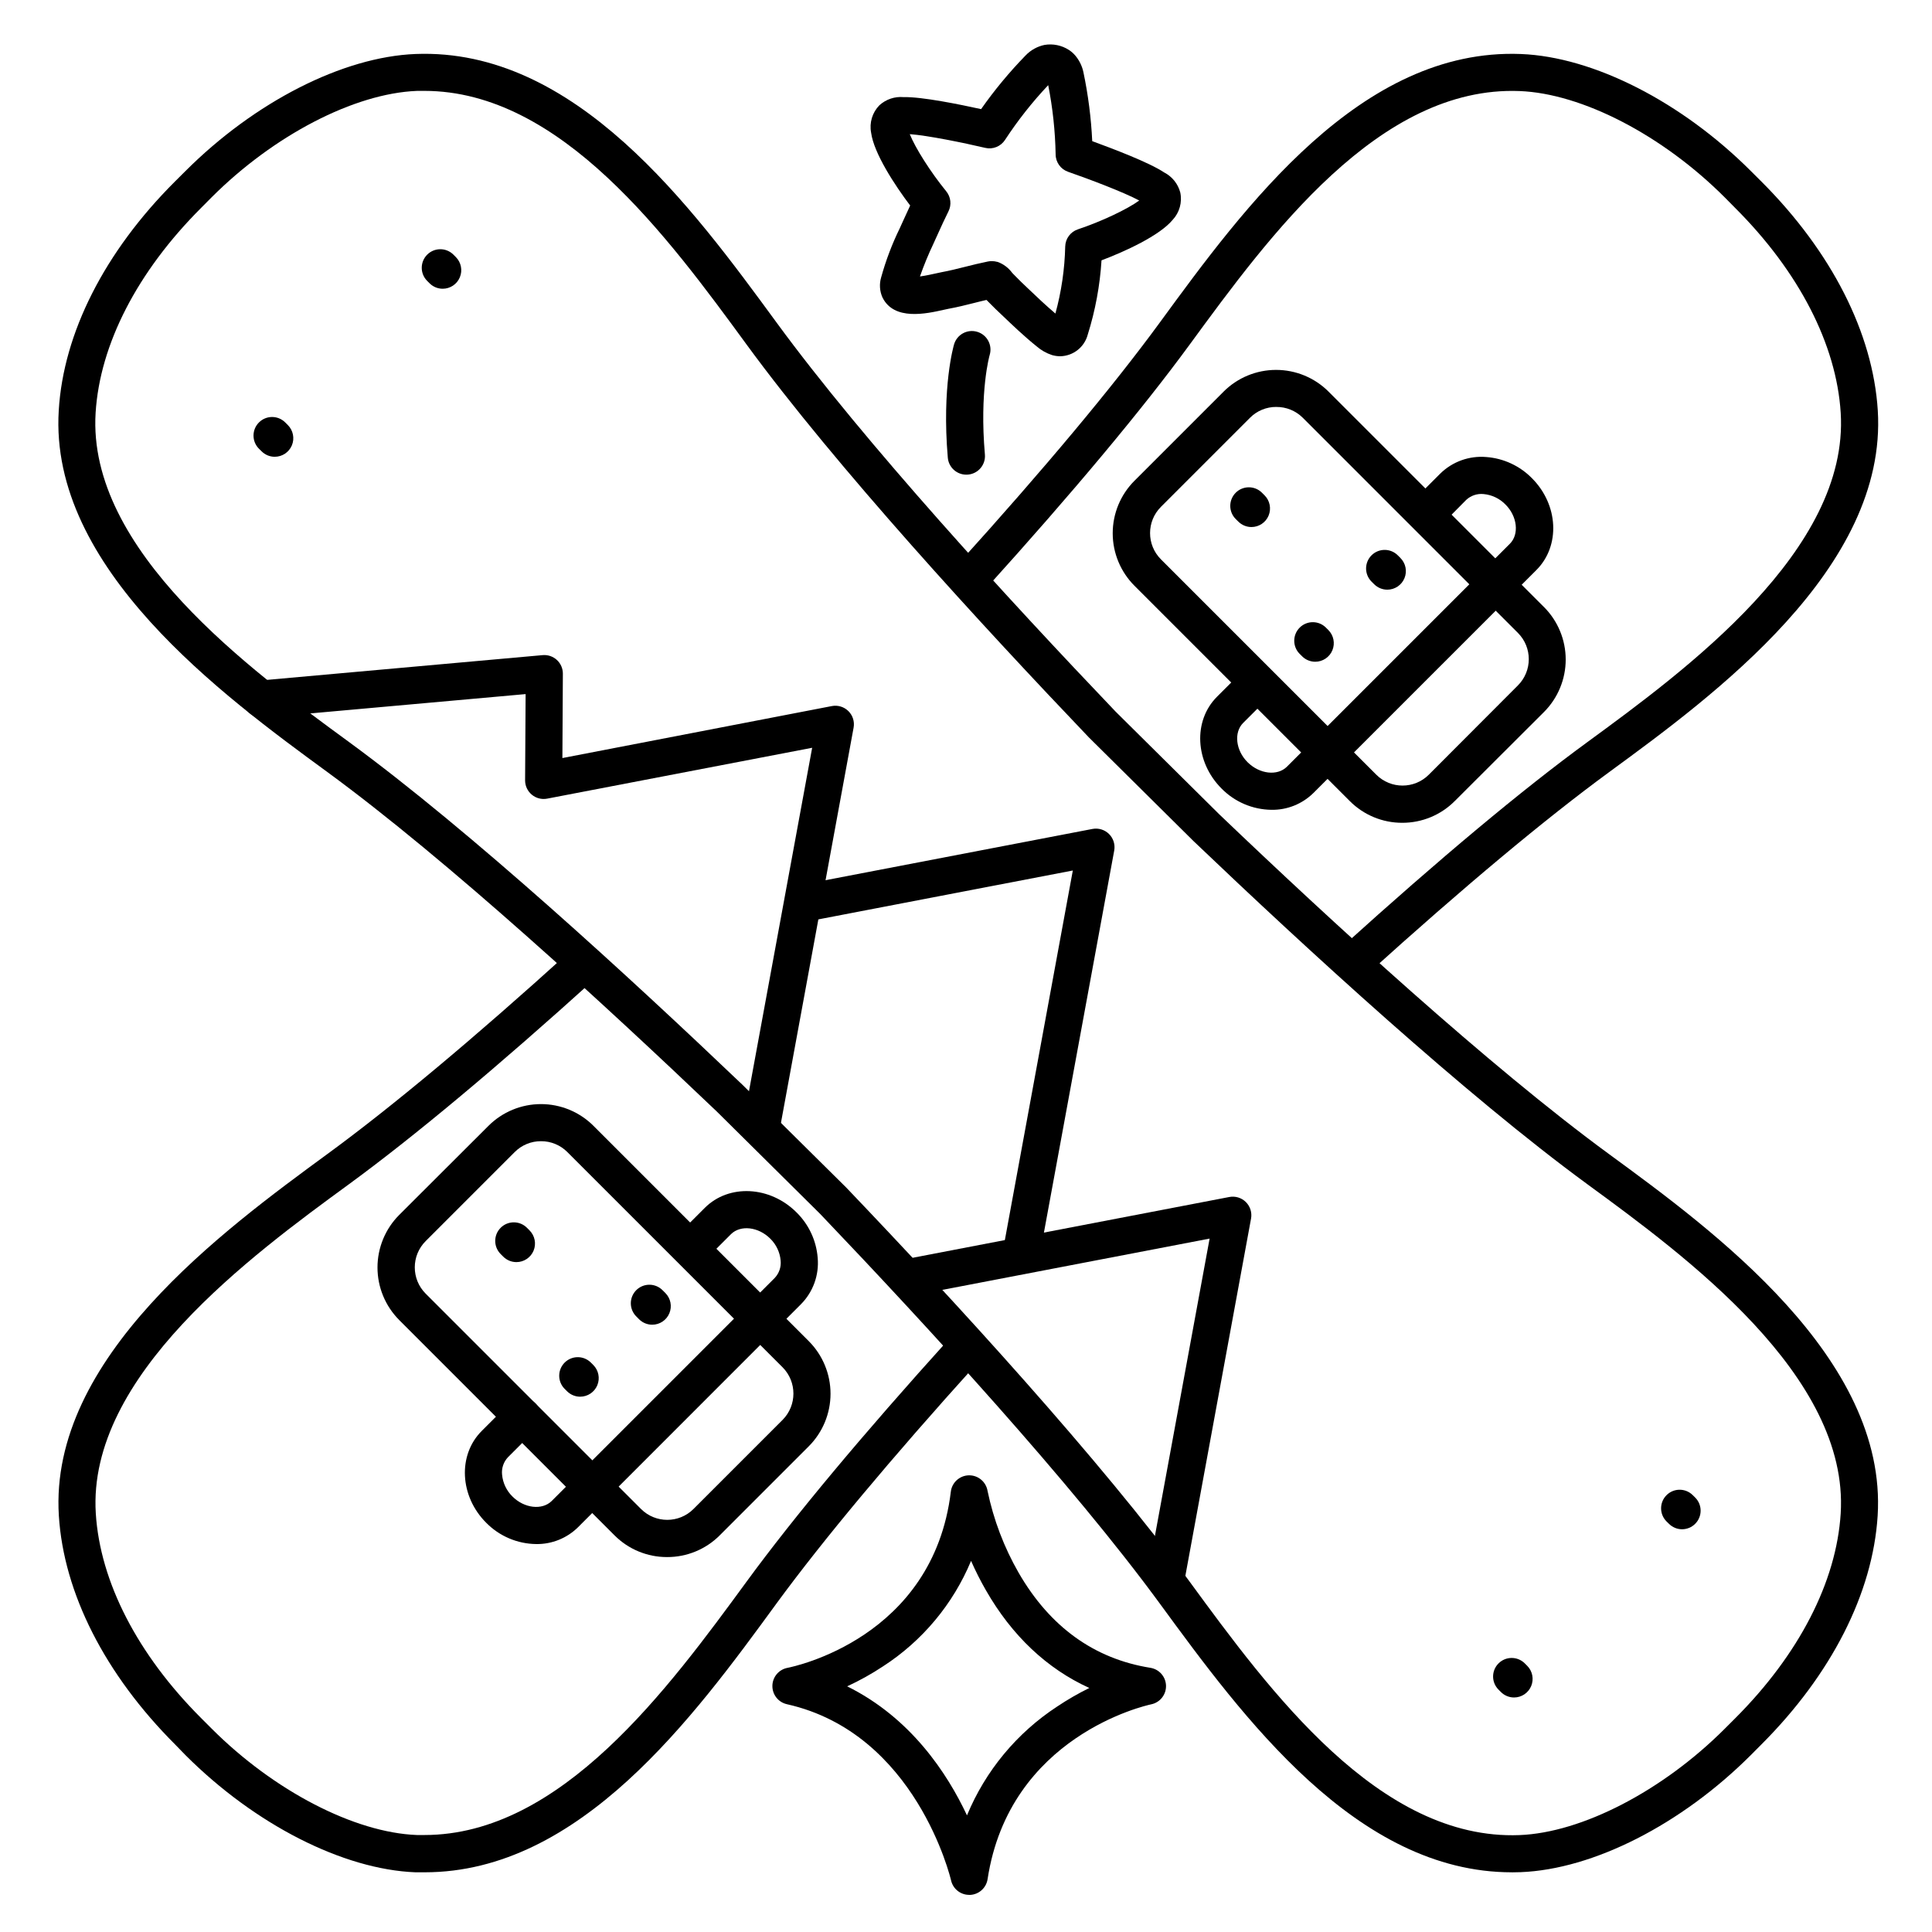
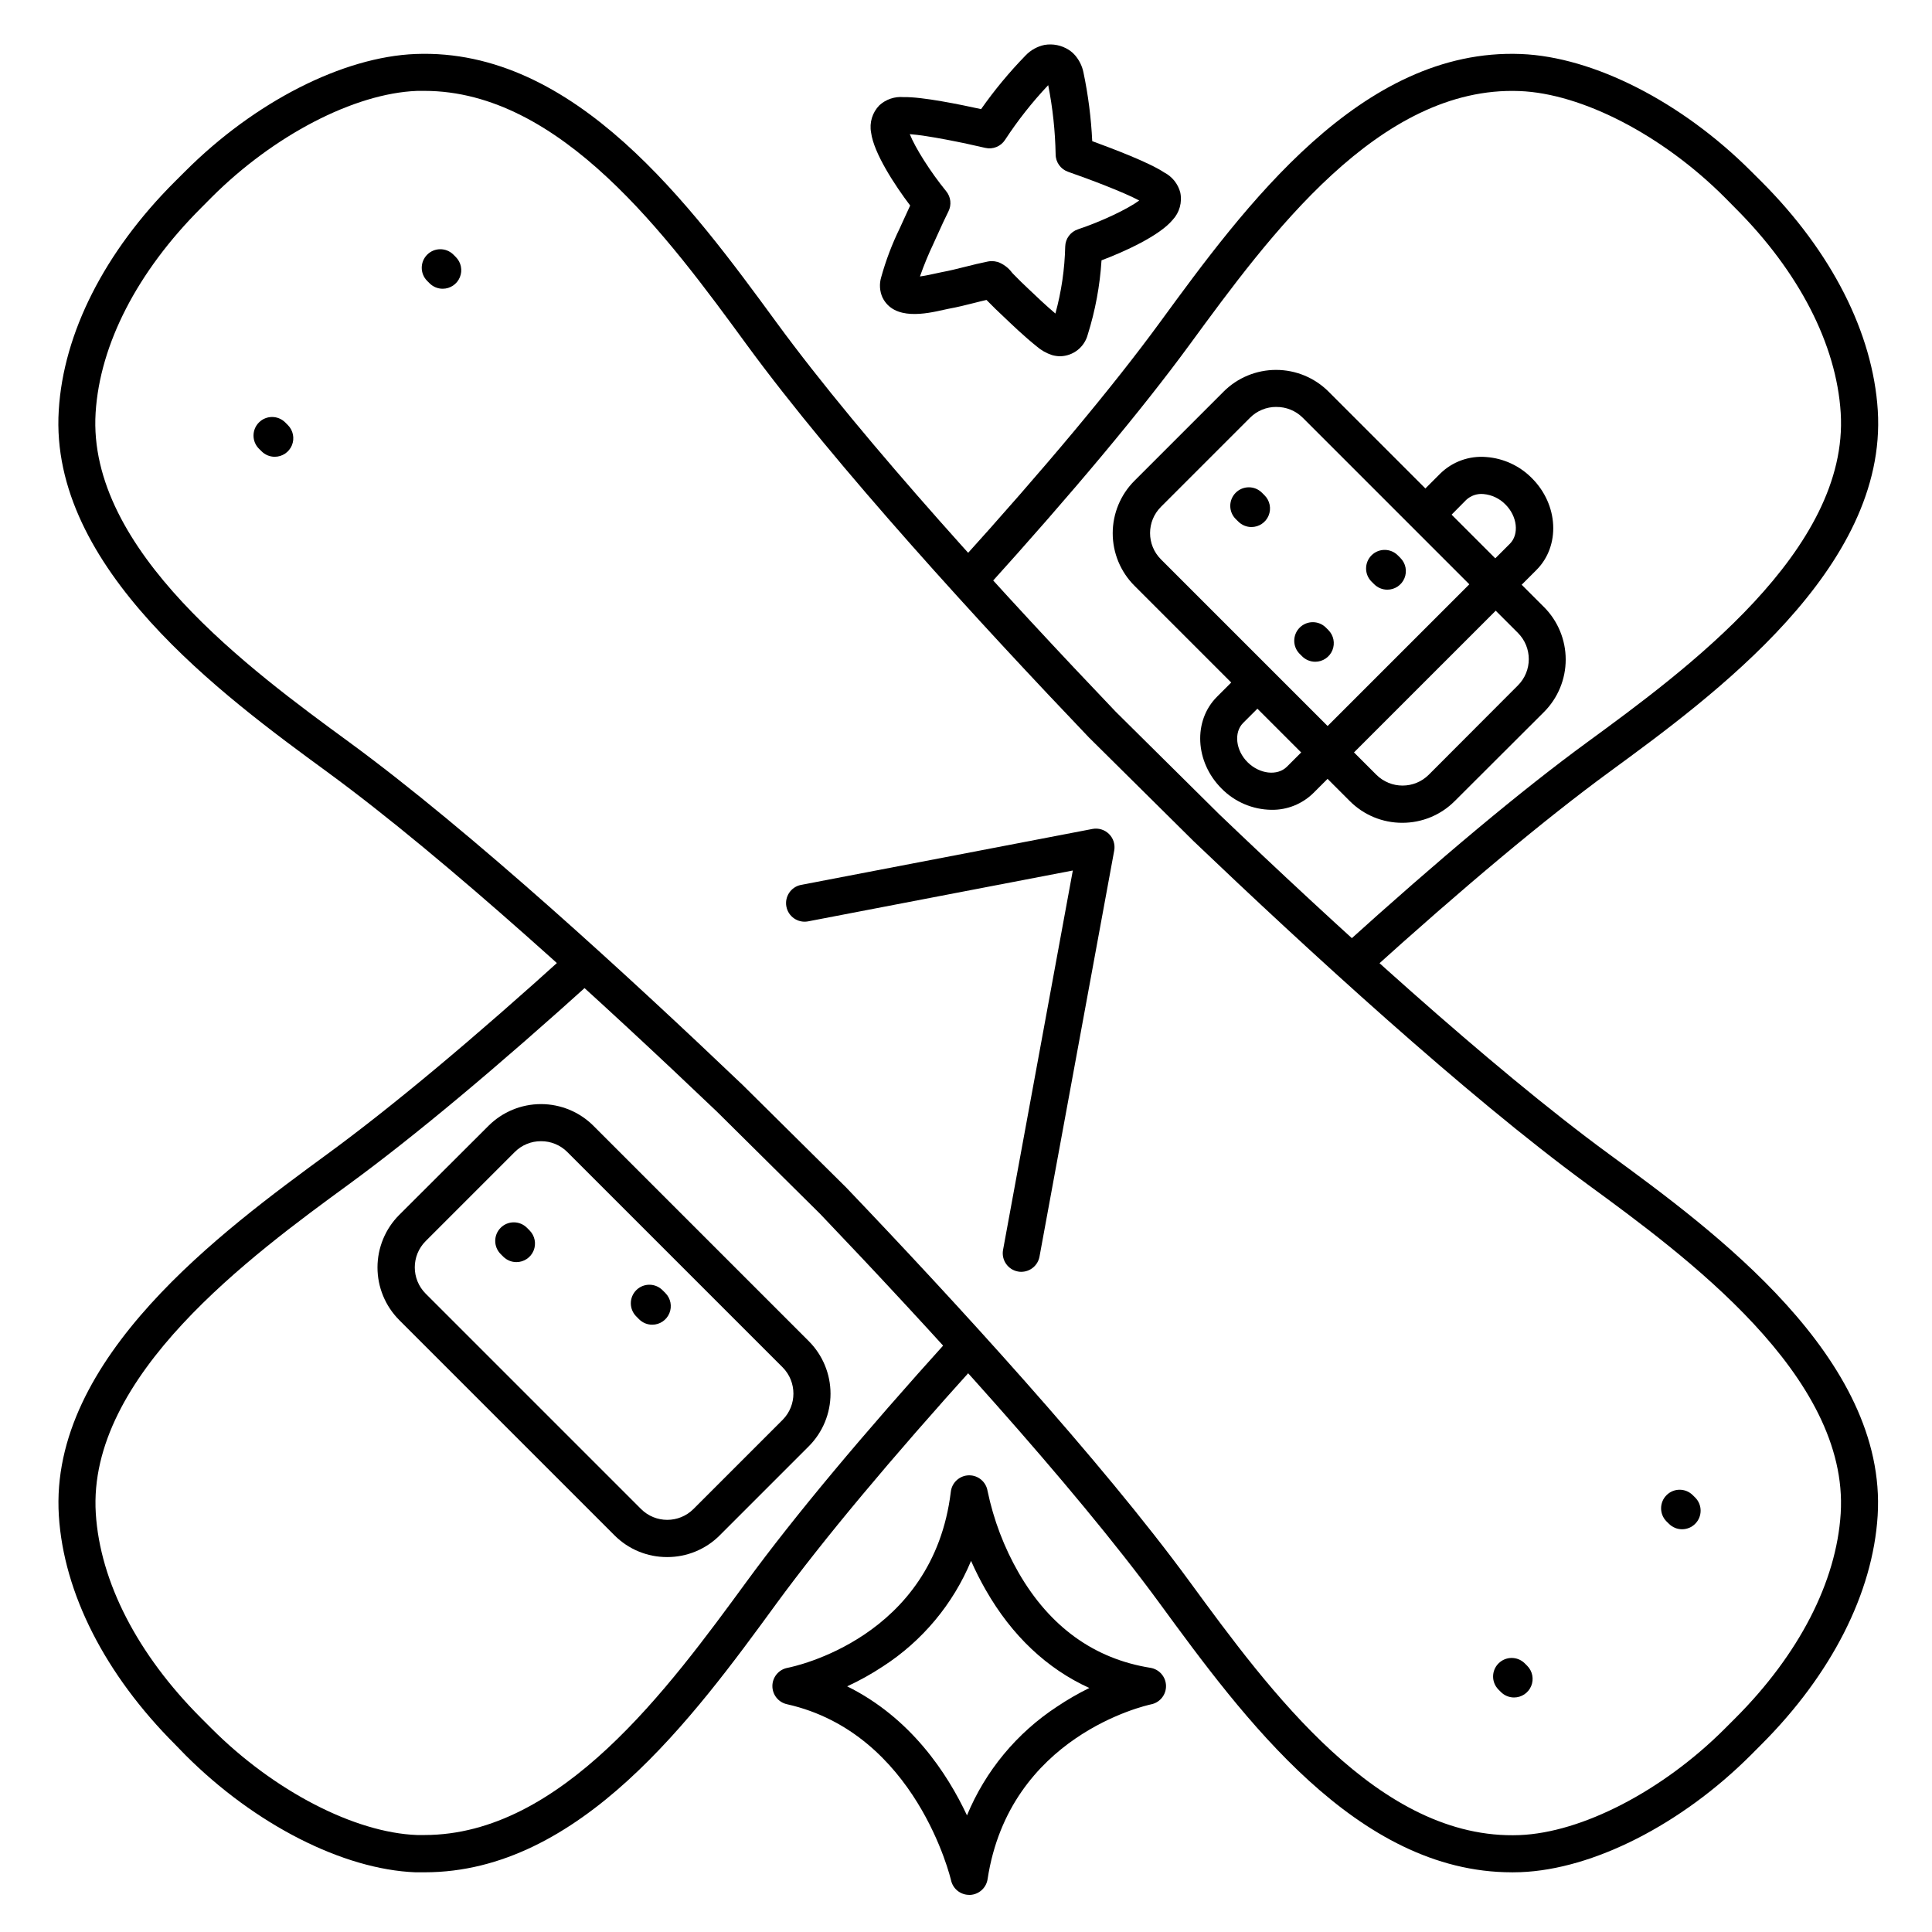
<svg xmlns="http://www.w3.org/2000/svg" fill="#000000" width="800px" height="800px" version="1.1" viewBox="144 144 512 512">
  <g>
    <path d="m503.12 403.38c-2.035 0-3.863-1.25-4.598-3.152-0.734-1.898-0.219-4.055 1.293-5.418 25.762-23.301 47.566-41.516 64.824-54.121 25.969-19.012 69.449-50.824 67.168-87.289-1.133-18.105-11.051-37.391-27.945-54.27l-2.785-2.816c-16.461-16.473-37.816-27.551-54.387-28.184-37.227-1.445-66.215 38.219-87.41 67.18-12.633 17.258-30.828 39.047-54.062 64.746l0.004 0.004c-1.824 2.016-4.934 2.172-6.949 0.348-2.019-1.824-2.176-4.934-0.352-6.953 23.016-25.445 40.984-46.965 53.422-63.961 22.453-30.727 53.312-72.863 95.734-71.18 19.199 0.758 42.559 12.652 60.961 31.055l2.785 2.773c18.586 18.598 29.52 40.117 30.809 60.625 2.617 41.84-43.582 75.641-71.184 95.844-16.973 12.43-38.523 30.426-64.027 53.492l-0.004-0.004c-0.902 0.82-2.078 1.277-3.297 1.281z" />
    <path d="m256.55 640.18h-2.43c-19.199-0.746-42.559-12.645-60.961-31.047l-2.754-2.832c-18.586-18.586-29.52-40.117-30.809-60.613-2.648-41.84 43.602-75.652 71.152-95.852 17.043-12.469 38.68-30.504 64.324-53.758 0.969-0.875 2.246-1.332 3.547-1.266 1.305 0.066 2.531 0.648 3.406 1.613 1.82 2.019 1.664 5.129-0.352 6.953-25.891 23.418-47.805 41.723-65.121 54.395-25.977 18.973-69.449 50.836-67.168 87.293 1.133 18.117 11.051 37.391 27.945 54.277l2.785 2.785c16.461 16.461 37.816 27.551 54.387 28.172h1.969c36.242 0 64.602-38.762 85.422-67.207 12.555-17.16 30.641-38.828 53.758-64.402h-0.004c0.867-1.004 2.098-1.617 3.422-1.699 1.32-0.082 2.621 0.371 3.602 1.258 0.984 0.887 1.57 2.133 1.621 3.457 0.051 1.324-0.434 2.613-1.344 3.574-22.887 25.328-40.758 46.73-53.137 63.617-22.031 30.199-52.102 71.281-93.262 71.281z" />
    <path d="m424.98 238.41c-0.738 0-1.473-0.105-2.184-0.312-1.512-0.496-2.906-1.289-4.102-2.332-3.316-2.668-6.328-5.551-9.25-8.344l-1.625-1.543c-0.402-0.383-0.828-0.816-1.238-1.238-0.414-0.422-0.668-0.688-0.984-0.984l-0.168-0.168c-1.043 0.234-2.098 0.5-3.18 0.777-2.195 0.551-4.469 1.133-6.887 1.566l-1.238 0.266c-4.613 1.043-13.195 2.953-16.254-3.258l-0.004-0.004c-0.754-1.688-0.875-3.586-0.344-5.356 1.238-4.469 2.883-8.812 4.922-12.977l0.727-1.605c0.762-1.68 1.441-3.156 2.035-4.43-4.055-5.352-9.645-13.883-10.352-19.316v0.004c-0.5-2.633 0.32-5.344 2.195-7.254 1.738-1.586 4.062-2.371 6.406-2.164 4.922-0.117 14.996 1.969 20.547 3.18 3.551-5.055 7.496-9.816 11.809-14.242 1.348-1.41 3.098-2.375 5.008-2.773 2.234-0.375 4.527 0.094 6.434 1.32 0.613 0.395 1.168 0.875 1.645 1.426 1.102 1.277 1.863 2.816 2.215 4.469 1.266 6.023 2.051 12.141 2.34 18.289 5.352 1.969 15.008 5.598 19.07 8.297 2.098 1.082 3.641 2.996 4.254 5.273 0.566 2.617-0.188 5.348-2.019 7.301-3.453 4.164-12.555 8.344-18.844 10.715v0.004c-0.418 6.684-1.645 13.289-3.648 19.68-0.875 3.324-3.848 5.664-7.285 5.734zm-18.094-25.207c0.465 0 0.93 0.066 1.379 0.195h0.09-0.004c1.531 0.547 2.867 1.539 3.84 2.844l0.266 0.297c0.336 0.324 0.758 0.758 1.18 1.191s0.668 0.68 0.984 0.984l1.645 1.574c2.5 2.391 4.922 4.676 7.43 6.809l-0.004-0.004c1.59-5.793 2.465-11.762 2.602-17.77 0.051-2.074 1.395-3.891 3.363-4.547 6.238-2.078 13.156-5.363 16.254-7.637-4.082-2.195-13.312-5.688-18.844-7.606h0.004c-1.98-0.68-3.312-2.539-3.316-4.633-0.117-6.156-0.773-12.293-1.969-18.332-4.223 4.477-8.043 9.316-11.414 14.465-1.125 1.77-3.246 2.637-5.285 2.152-5.688-1.34-15.371-3.316-19.984-3.633 1.406 3.57 5.492 10.047 9.652 15.133v0.004c1.234 1.504 1.465 3.598 0.59 5.336-0.777 1.543-1.859 3.856-3.219 6.887l-0.738 1.633c-1.352 2.84-2.551 5.75-3.59 8.719 1.543-0.207 3.336-0.609 4.133-0.789 0.797-0.176 1.238-0.277 1.664-0.355 2.055-0.375 4.074-0.887 6.199-1.418 1.969-0.5 3.938-0.984 6.09-1.418v0.004c0.328-0.066 0.668-0.098 1.004-0.086z" />
    <path d="m544.65 640.18c-41.172 0-71.23-41.082-93.305-71.242-23.281-31.812-61.785-73.691-89.996-103.24l-27.363-27.109c-29.52-28.164-71.398-66.688-103.23-89.988-27.602-20.203-73.801-54.012-71.184-95.844 1.227-20.504 12.141-42.031 30.758-60.621l2.785-2.773c18.402-18.402 41.762-30.297 61.008-31.055 42.352-1.652 73.188 40.453 95.691 71.191 23.301 31.844 61.715 73.633 89.859 103.11l27.473 27.219c29.52 28.223 71.449 66.734 103.26 90.016 27.609 20.203 73.801 54.012 71.191 95.852-1.289 20.496-12.23 42.027-30.82 60.613l-2.773 2.785c-18.402 18.402-41.762 30.297-61.008 31.047-0.785 0.027-1.59 0.047-2.348 0.047zm-288.21-472.09h-1.969c-16.59 0.66-37.941 11.75-54.402 28.211l-2.777 2.797c-16.895 16.883-26.824 36.16-27.953 54.277-2.281 36.469 41.199 68.281 67.18 87.289 32.254 23.617 74.508 62.453 104.3 90.871l27.484 27.219 0.09 0.098c28.43 29.766 67.266 72.02 90.871 104.3 21.195 28.961 50.254 68.605 87.41 67.168 16.57-0.648 37.922-11.711 54.387-28.172l2.785-2.785c16.895-16.895 26.824-36.164 27.957-54.277 2.273-36.457-41.199-68.281-67.18-87.289-32.254-23.617-74.52-62.445-104.3-90.871l-0.059-0.059-27.551-27.297h-0.008c-0.035-0.031-0.07-0.066-0.098-0.102-28.348-29.688-67.098-71.832-90.734-104.14-20.824-28.477-49.191-67.246-85.434-67.246z" />
    <path d="m414.65 481.05c-0.297 0-0.598-0.031-0.895-0.09-2.664-0.496-4.426-3.059-3.934-5.727l18.488-100.54-70.238 13.492c-2.644 0.457-5.164-1.289-5.668-3.926-0.504-2.633 1.191-5.188 3.816-5.738l77.293-14.84c1.598-0.305 3.238 0.195 4.391 1.34 1.156 1.145 1.668 2.781 1.379 4.379l-19.801 107.61c-0.426 2.336-2.457 4.031-4.832 4.035z" />
-     <path d="m345.81 447.32c-0.305-0.004-0.613-0.035-0.914-0.09-2.672-0.496-4.434-3.066-3.938-5.738l18.273-99.324-70.227 13.48c-1.445 0.277-2.941-0.105-4.07-1.047-1.133-0.941-1.785-2.34-1.777-3.812l0.137-22.848-69.492 6.238h0.004c-2.715 0.242-5.117-1.762-5.363-4.477-0.242-2.719 1.762-5.121 4.477-5.363l74.883-6.723c1.383-0.125 2.75 0.34 3.769 1.273 1.023 0.938 1.602 2.262 1.594 3.648l-0.125 22.355 71.406-13.777c1.598-0.305 3.242 0.195 4.398 1.344 1.152 1.145 1.664 2.785 1.367 4.383l-19.57 106.45c-0.43 2.332-2.461 4.023-4.832 4.027z" />
-     <path d="m452.92 567.59c-0.301-0.004-0.598-0.031-0.895-0.082-2.668-0.496-4.426-3.059-3.938-5.727l16.473-89.543-78.848 15.133c-2.668 0.516-5.246-1.23-5.762-3.902-0.512-2.668 1.234-5.246 3.902-5.758l85.922-16.492c1.594-0.309 3.238 0.195 4.391 1.336 1.152 1.145 1.668 2.781 1.375 4.379l-17.77 96.648c-0.441 2.332-2.481 4.016-4.852 4.008z" />
    <path d="m480.97 358.61c-4.992-0.055-9.762-2.086-13.254-5.648-7.035-7.035-7.578-17.938-1.199-24.316l7.254-7.254h-0.004c1.957-1.695 4.891-1.586 6.715 0.25 1.824 1.84 1.914 4.773 0.203 6.719l-7.254 7.242c-2.488 2.5-1.969 7.262 1.199 10.402 3.168 3.141 7.871 3.691 10.402 1.199l59.117-59.117c2.488-2.5 1.969-7.262-1.199-10.402-1.539-1.574-3.59-2.551-5.785-2.754-1.691-0.172-3.371 0.395-4.613 1.555l-6.606 6.68c-1.918 1.922-5.035 1.926-6.961 0.004-1.922-1.922-1.926-5.039-0.004-6.961l6.68-6.68c3.242-3.195 7.719-4.805 12.254-4.41 4.566 0.348 8.852 2.34 12.062 5.609 7.035 7.027 7.578 17.938 1.199 24.316l-59.117 59.117c-2.953 2.906-6.949 4.512-11.09 4.449z" />
    <path d="m515.63 362.05c-5.219 0.02-10.227-2.051-13.914-5.746l-57.07-57.07c-3.691-3.691-5.766-8.695-5.766-13.914s2.074-10.227 5.766-13.914l23.617-23.617h-0.004c3.691-3.691 8.695-5.762 13.914-5.762s10.223 2.07 13.914 5.762l57.07 57.07h0.004c3.691 3.691 5.766 8.699 5.766 13.922 0 5.219-2.074 10.227-5.766 13.918l-23.664 23.617h-0.004c-3.672 3.68-8.664 5.742-13.863 5.734zm-33.398-110.21c-2.606-0.016-5.113 1.016-6.957 2.863l-23.617 23.617h0.004c-3.844 3.84-3.844 10.07 0 13.914l57.07 57.07c3.844 3.84 10.07 3.84 13.914 0l23.617-23.664c3.84-3.844 3.84-10.074 0-13.914l-57.074-57.074c-1.852-1.824-4.356-2.832-6.957-2.805z" />
-     <path d="m286.1 553.19c-4.992-0.055-9.758-2.086-13.258-5.648-7.035-7.027-7.566-17.938-1.191-24.316l7.242-7.242 0.004 0.004c0.914-0.949 2.176-1.492 3.496-1.504 1.32-0.012 2.586 0.508 3.519 1.441 0.934 0.934 1.453 2.203 1.441 3.523-0.012 1.316-0.551 2.578-1.5 3.496l-7.242 7.242c-1.168 1.234-1.738 2.922-1.555 4.613 0.199 2.191 1.172 4.242 2.742 5.785 3.148 3.148 7.871 3.691 10.402 1.199l59.121-59.125c1.164-1.238 1.734-2.926 1.555-4.617-0.195-2.195-1.172-4.246-2.746-5.785-3.148-3.148-7.871-3.691-10.402-1.199l-6.68 6.68c-0.918 0.949-2.18 1.492-3.496 1.504-1.32 0.012-2.59-0.508-3.523-1.441s-1.453-2.203-1.441-3.523c0.012-1.32 0.555-2.578 1.504-3.496l6.68-6.68c6.367-6.375 17.277-5.836 24.316 1.199 3.266 3.211 5.258 7.496 5.609 12.062 0.398 4.535-1.219 9.016-4.422 12.254l-59.105 59.129c-2.949 2.902-6.938 4.504-11.07 4.445z" />
    <path d="m320.77 556.64c-5.219 0.012-10.227-2.059-13.914-5.754l-57.07-57.07v-0.004c-3.68-3.695-5.746-8.699-5.746-13.918 0-5.215 2.066-10.223 5.746-13.918l23.664-23.617c3.691-3.688 8.695-5.762 13.914-5.762s10.223 2.074 13.914 5.762l57.07 57.07v0.004c3.684 3.695 5.75 8.699 5.75 13.918 0 5.215-2.066 10.219-5.75 13.918l-23.617 23.617h0.004c-3.699 3.703-8.727 5.777-13.965 5.754zm-33.398-110.21h0.004c-2.609-0.016-5.117 1.016-6.957 2.863l-23.617 23.617c-3.84 3.84-3.84 10.07 0 13.914l57.07 57.07c3.844 3.844 10.074 3.844 13.914 0l23.617-23.617c3.816-3.856 3.816-10.066 0-13.922l-57.07-57.07c-1.848-1.844-4.352-2.871-6.957-2.856z" />
-     <path d="m400.1 269.79c-2.562 0.008-4.699-1.945-4.922-4.496-1.613-18.797 1.535-29.617 1.664-30.051 0.777-2.606 3.519-4.09 6.125-3.312 2.606 0.777 4.09 3.519 3.312 6.125-0.051 0.148-2.734 9.652-1.27 26.383 0.238 2.707-1.762 5.094-4.469 5.332z" />
    <path d="m261.33 220.52c-1.305 0.004-2.559-0.516-3.484-1.438l-0.699-0.699 0.004 0.004c-1.867-1.934-1.84-5 0.059-6.898 1.898-1.898 4.965-1.926 6.898-0.059l0.699 0.699-0.004-0.004c1.402 1.41 1.824 3.519 1.062 5.356-0.758 1.836-2.547 3.035-4.535 3.039z" />
    <path d="m216.8 265.05c-1.305 0-2.555-0.523-3.473-1.445l-0.699-0.688c-0.926-0.922-1.445-2.176-1.445-3.481s0.516-2.559 1.441-3.481c1.918-1.926 5.035-1.93 6.961-0.008l0.699 0.699c1.41 1.406 1.832 3.527 1.07 5.367-0.766 1.84-2.562 3.039-4.555 3.035z" />
    <path d="m589.77 549.27c-1.309 0-2.562-0.523-3.484-1.449l-0.699-0.688c-1.863-1.93-1.836-5 0.062-6.898 1.898-1.898 4.965-1.922 6.894-0.059l0.699 0.688c1.922 1.922 1.922 5.035 0 6.957-0.918 0.926-2.168 1.445-3.473 1.449z" />
    <path d="m545.24 593.85c-1.305 0-2.551-0.516-3.473-1.438l-0.699-0.699c-1.867-1.93-1.84-5 0.059-6.894 1.898-1.898 4.965-1.926 6.898-0.062l0.699 0.699c1.402 1.41 1.82 3.523 1.059 5.359s-2.555 3.035-4.543 3.035z" />
    <path d="m511.65 300.27c-1.305 0-2.559-0.52-3.481-1.445l-0.699-0.688v-0.004c-0.926-0.922-1.445-2.172-1.445-3.477 0-1.309 0.516-2.559 1.438-3.484 1.922-1.922 5.039-1.926 6.965-0.004l0.699 0.699h-0.004c1.41 1.406 1.836 3.523 1.074 5.363-0.762 1.84-2.555 3.039-4.547 3.039z" />
    <path d="m475.65 283.67c-1.301 0-2.551-0.516-3.473-1.434l-0.699-0.688v-0.004c-0.926-0.922-1.445-2.172-1.445-3.481 0-1.305 0.52-2.555 1.441-3.481 1.922-1.922 5.035-1.926 6.961-0.004l0.699 0.699c1.402 1.406 1.82 3.523 1.059 5.359-0.762 1.836-2.555 3.031-4.543 3.031z" />
    <path d="m492.55 319.37c-1.309-0.004-2.562-0.523-3.484-1.449l-0.699-0.699c-1.863-1.93-1.836-4.996 0.062-6.894 1.895-1.898 4.965-1.926 6.894-0.062l0.699 0.699c1.41 1.406 1.832 3.523 1.074 5.363-0.762 1.84-2.559 3.039-4.547 3.043z" />
    <path d="m316.85 495.06c-1.309 0.004-2.559-0.516-3.484-1.438l-0.688-0.699v0.004c-0.949-0.918-1.492-2.18-1.504-3.5-0.012-1.316 0.508-2.586 1.441-3.519 0.934-0.934 2.203-1.453 3.523-1.441 1.316 0.012 2.578 0.555 3.496 1.504l0.699 0.699-0.004-0.004c1.406 1.41 1.824 3.523 1.062 5.359-0.762 1.84-2.555 3.035-4.543 3.035z" />
    <path d="m280.86 478.47c-1.305 0.004-2.559-0.516-3.484-1.438l-0.699-0.699c-1.918-1.922-1.918-5.039 0.008-6.961 1.922-1.922 5.039-1.918 6.961 0.004l0.688 0.688v0.004c1.41 1.406 1.832 3.523 1.074 5.363-0.762 1.84-2.555 3.039-4.547 3.039z" />
-     <path d="m297.75 514.14c-1.301 0-2.551-0.52-3.473-1.438l-0.699-0.699c-1.863-1.93-1.836-5 0.059-6.898 1.898-1.898 4.969-1.922 6.898-0.059l0.699 0.699c1.402 1.406 1.82 3.523 1.059 5.359s-2.555 3.031-4.543 3.035z" />
    <path d="m400.84 646.16c-2.305 0-4.297-1.598-4.801-3.848-0.09-0.383-9.211-38.996-43.504-46.68-2.273-0.508-3.879-2.547-3.844-4.879 0.035-2.328 1.703-4.316 3.992-4.754 1.574-0.305 38.613-7.871 43.297-46.691 0.293-2.43 2.324-4.273 4.773-4.332h0.109-0.004c2.41 0.004 4.461 1.75 4.852 4.125 1.582 7.625 4.367 14.953 8.246 21.707 8.277 14.328 20.023 22.801 34.914 25.18 2.34 0.379 4.078 2.371 4.137 4.742 0.055 2.371-1.59 4.445-3.91 4.93-1.523 0.324-37.59 8.414-43.375 46.336v0.004c-0.359 2.336-2.332 4.09-4.695 4.172zm-32.332-55.262c16.828 8.324 26.508 23.008 31.754 34.195 4.883-11.801 13.211-21.852 23.898-28.84 2.731-1.828 5.578-3.473 8.523-4.922-11.199-5.086-20.516-13.855-27.406-25.898-1.449-2.523-2.762-5.121-3.934-7.785-4.773 11.469-12.91 21.215-23.34 27.957-3.027 2.004-6.203 3.773-9.496 5.293z" />
  </g>
</svg>